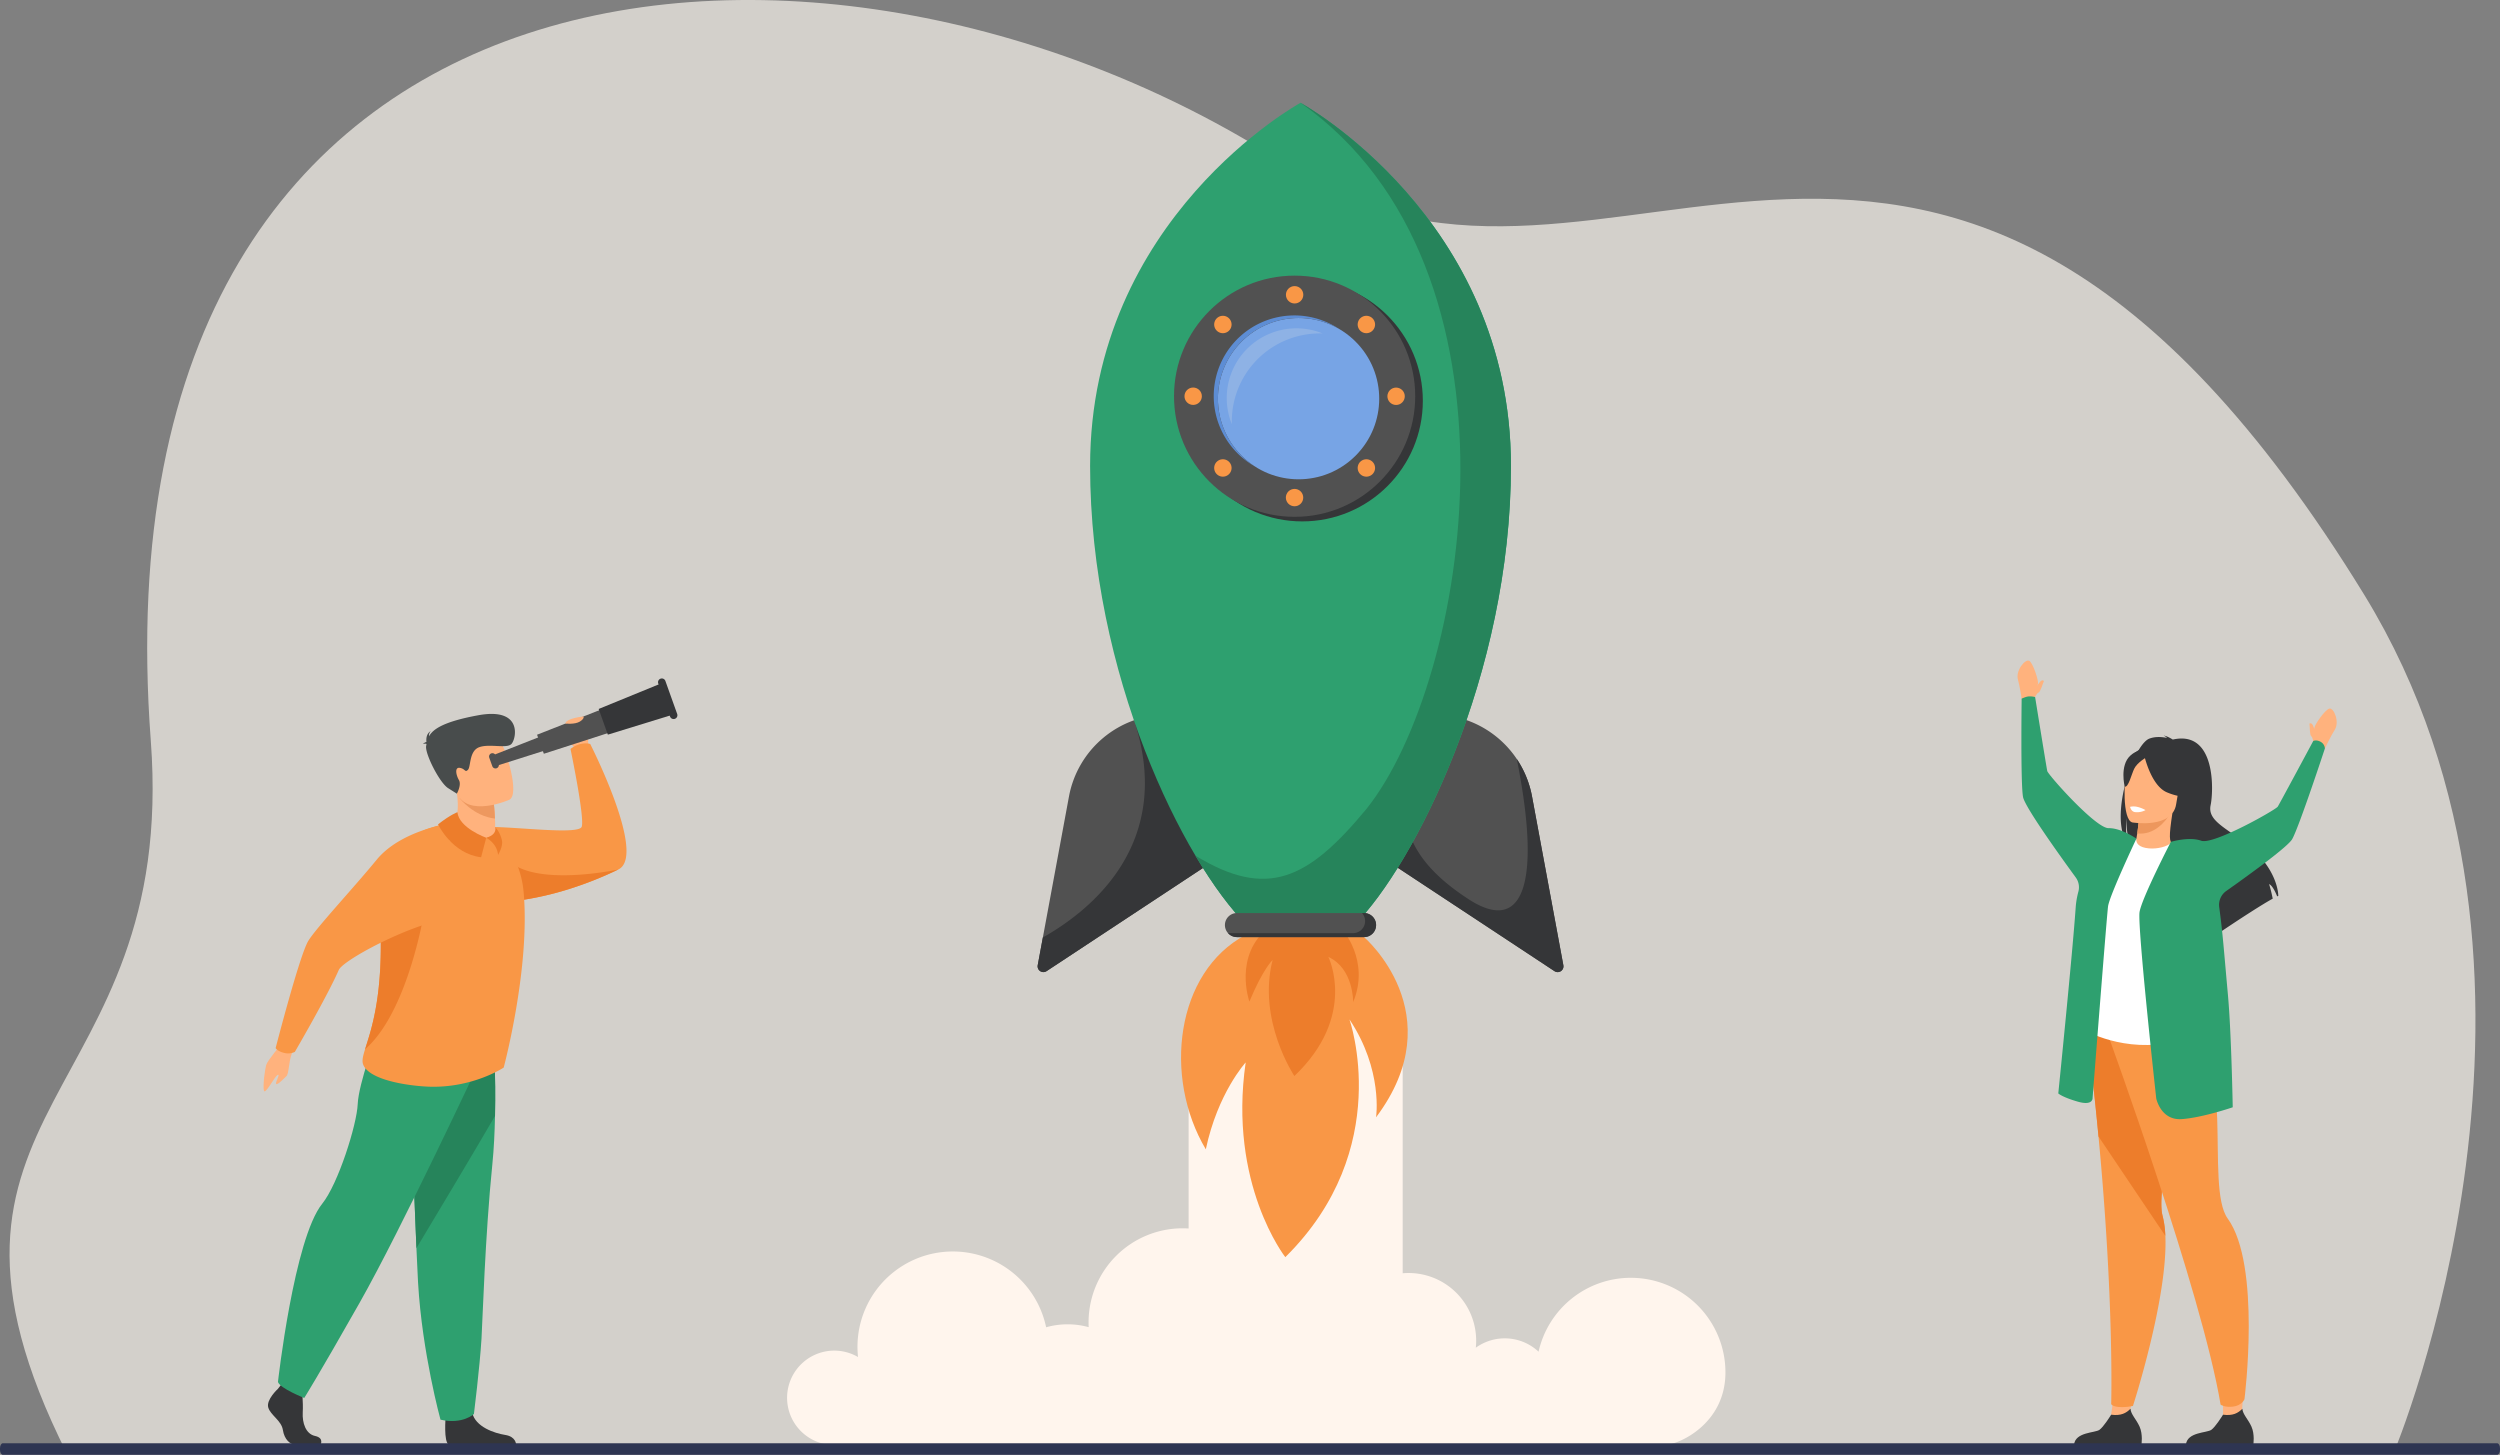
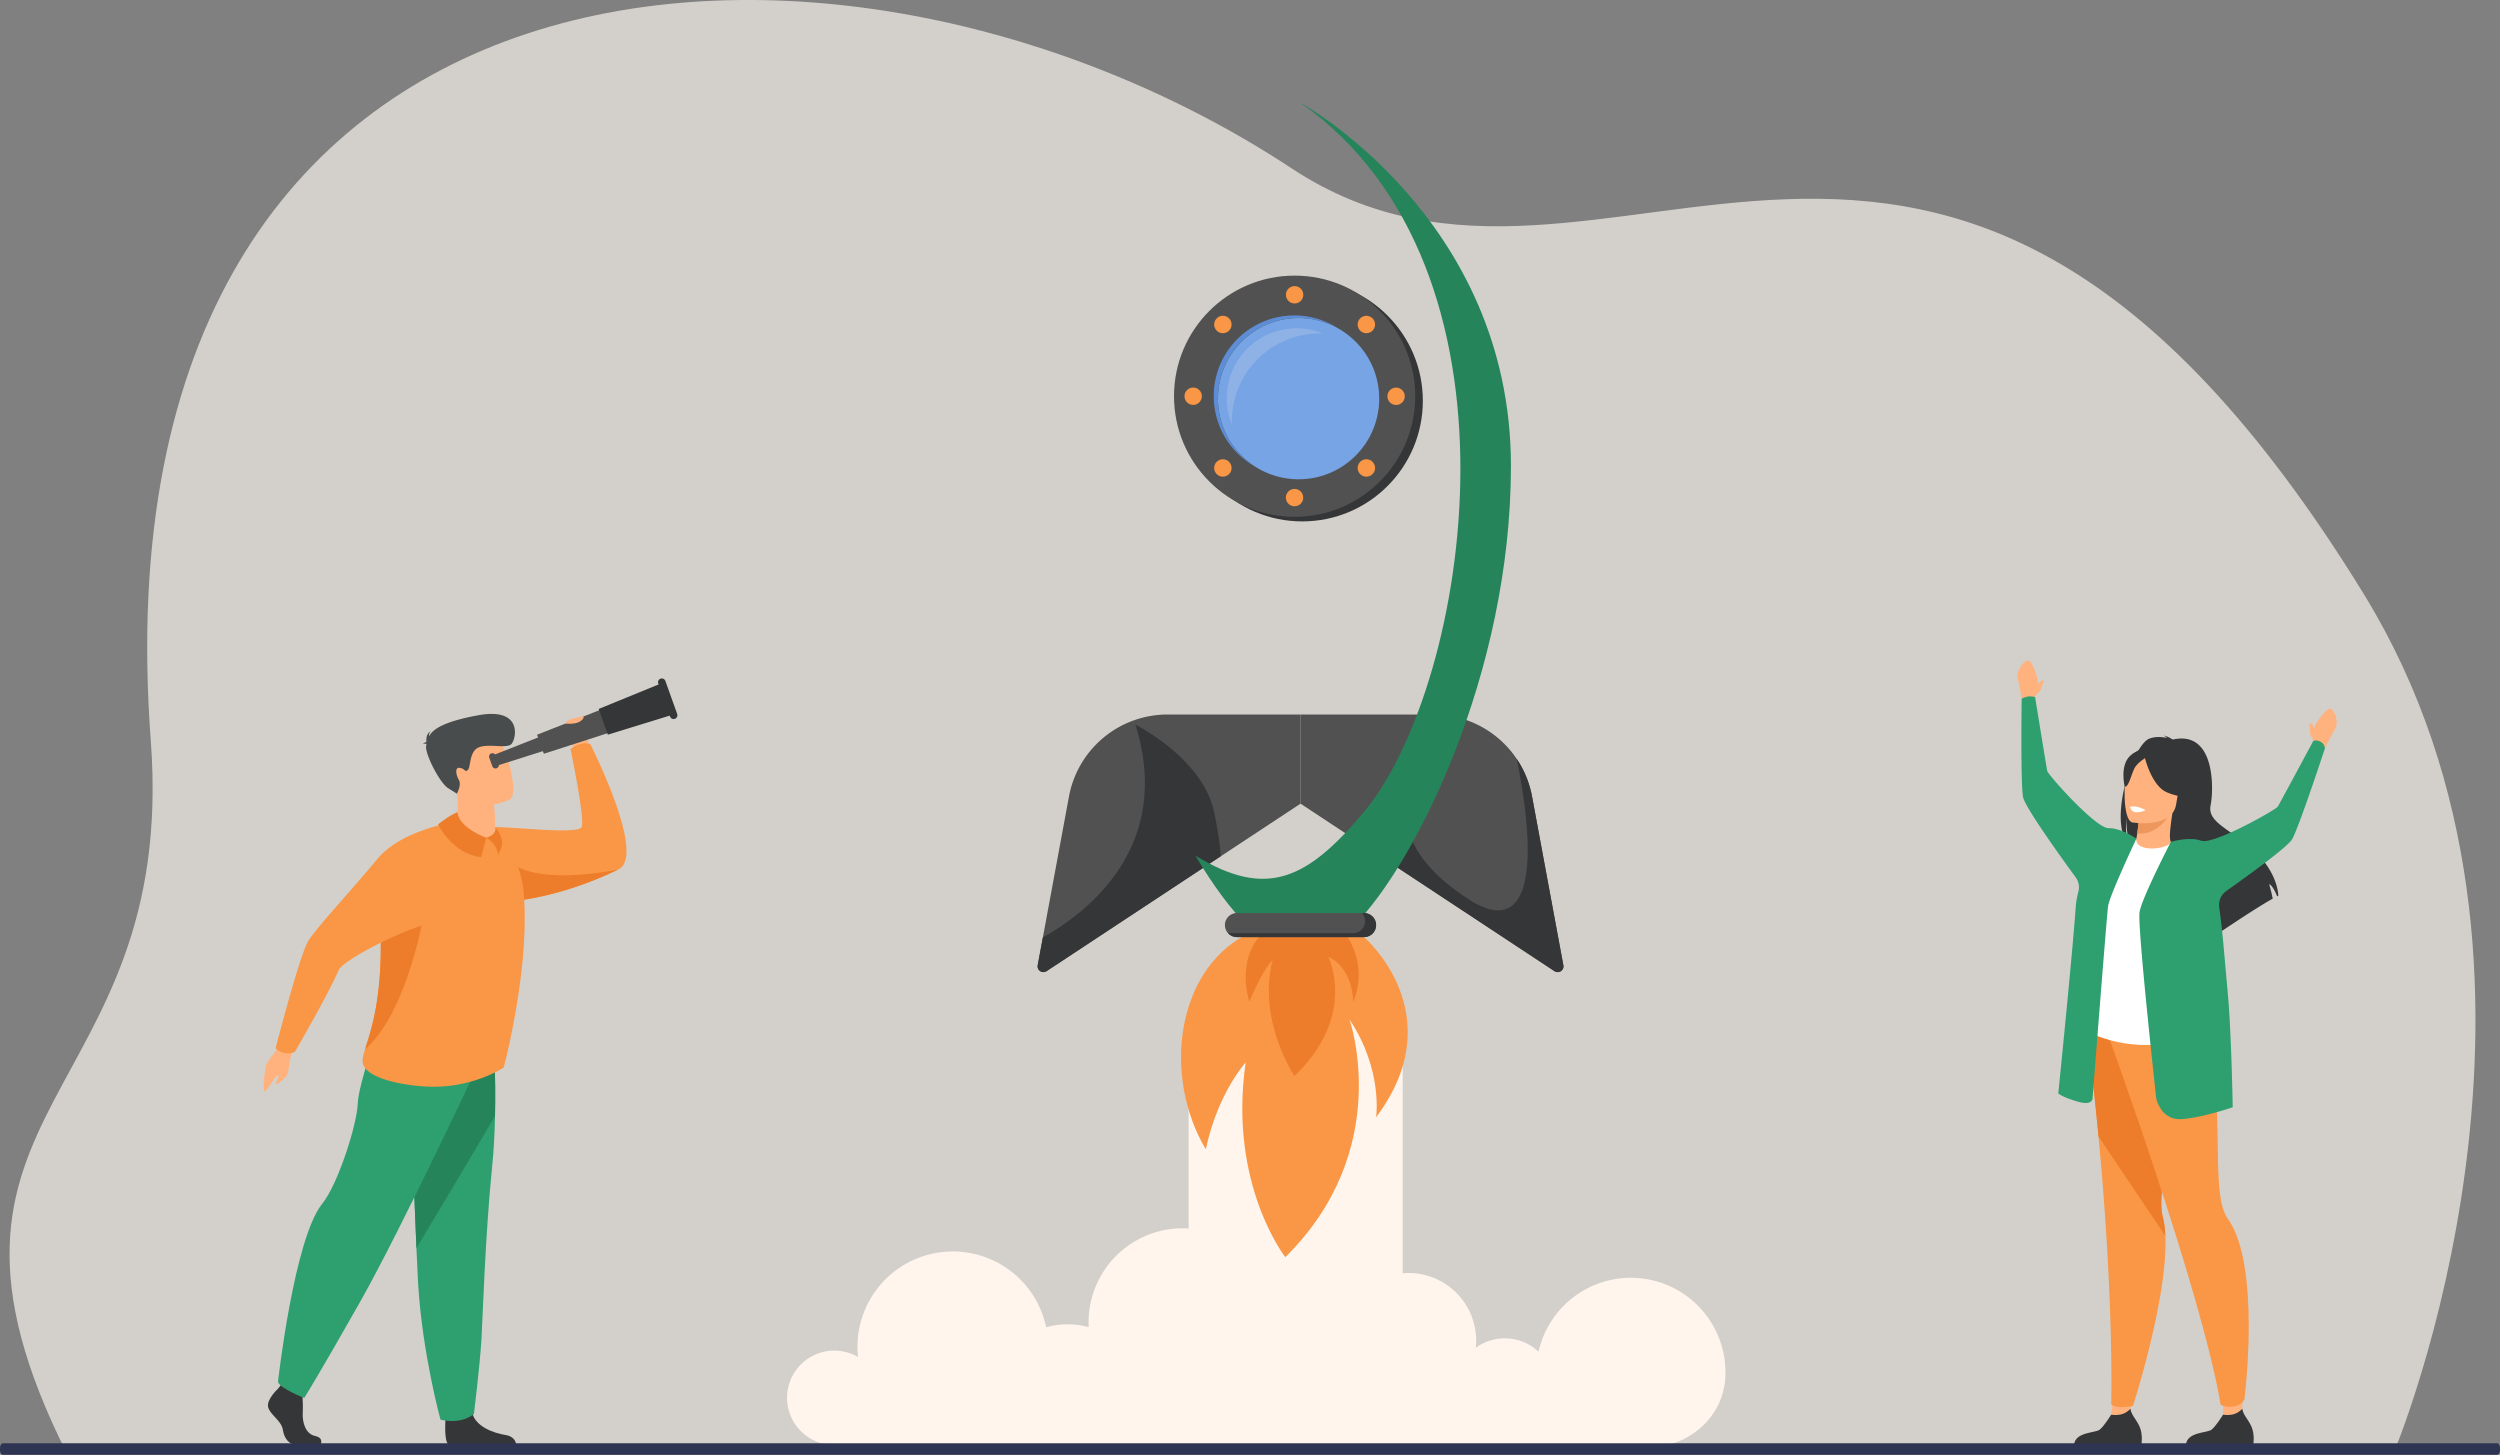
<svg xmlns="http://www.w3.org/2000/svg" viewBox="0 0 2643.26 1538.18">
  <rect x="0" y="0" width="2643.26" height="1538.18" fill="#808080" stroke="none" />
  <defs>
    <style>.cls-1{isolation:isolate;}.cls-2{fill:#d3d0cb;}.cls-3{fill:#fff5ed;}.cls-4{fill:#ffb27d;}.cls-5{fill:#353638;}.cls-6{fill:#f99746;}.cls-7{fill:#ed7d2b;}.cls-8{fill:#ed975d;}.cls-9{fill:#fff;}.cls-10{fill:#2ea06f;}.cls-11{fill:#26845b;}.cls-12{fill:#ed985f;}.cls-13{fill:#484c4c;}.cls-14{fill:#515151;}.cls-15{fill:#77a4e5;}.cls-16{fill:#5d8dd4;}.cls-17{fill:#8eb2e5;mix-blend-mode:screen;}.cls-18{fill:#2e3552;}</style>
  </defs>
  <g class="cls-1">
    <g id="Layer_1" data-name="Layer 1">
      <path class="cls-2" d="M2644.75,1829.49s213.86-507.91-31.38-907.45c-450.53-734-799.92-230.4-1133.51-450.31C997.58,153.79,208,207.46,273.26,1076.54c28.81,383.53-274.55,383.67-88.69,753.73Z" transform="translate(-113.83 -293.47)" />
      <path class="cls-3" d="M1838.16,1644.5a100,100,0,0,0-97.6,78.12,52.32,52.32,0,0,0-66.35-4.22,72.9,72.9,0,0,0,.38-7.43,71.54,71.54,0,0,0-71.55-71.54q-3.11,0-6.14.26V1390.84l-96.41-107.79L1370.55,1454v138.37c-2.08-.13-4.17-.21-6.28-.21a99.48,99.48,0,0,0-99.49,99.48c0,1.7,0,3.38.13,5.05a83.66,83.66,0,0,0-45,.12,100.8,100.8,0,0,0-198.88,31.46,49.89,49.89,0,1,0-25.18,93h879.67v-.35c12.07,0,62.62-21.1,62.62-76.34A100,100,0,0,0,1838.16,1644.5Z" transform="translate(-113.83 -293.47)" />
      <polygon class="cls-4" points="2250.96 1500.66 2255.12 1470.67 2237.63 1456.06 2232.12 1495.76 2250.96 1500.66" />
      <path class="cls-5" d="M2306.71,1820.91H2378s1.71-10.87-2-19.11c-3.57-7.91-9.12-12.79-9.62-18.85-4.53,4.66-10.11,7.66-20.42,6.28-1.26,2-8.15,13-12.37,16C2328.92,1808.61,2308.15,1807.42,2306.71,1820.91Z" transform="translate(-113.83 -293.47)" />
      <path class="cls-6" d="M2321,1389.24c4.66,37.51,8.47,72.87,11.58,105.83C2349.21,1670.66,2346,1778,2346,1778s1.19,3.17,11.48,3.22A59.08,59.08,0,0,0,2369,1780s37.15-114.66,34.28-179.91a99.63,99.63,0,0,0-2.9-21.12c-8.91-33.38,33-161-12.56-208.6S2318.89,1372,2321,1389.24Z" transform="translate(-113.83 -293.47)" />
      <path class="cls-7" d="M2321,1389.24c4.66,37.51,8.47,72.87,11.58,105.83l70.61,105a99.63,99.63,0,0,0-2.9-21.12c-8.91-33.38,33-161-12.56-208.6S2318.89,1372,2321,1389.24Z" transform="translate(-113.83 -293.47)" />
      <path class="cls-4" d="M2264.93,1031.5s1.72-8.57,3.65-15.11c.86-2.89-5.11-21.9-9.24-24.24s-14.89,10.46-11.84,20.29c1.56,5,4.13,21.47,4.13,21.47Z" transform="translate(-113.83 -293.47)" />
      <path class="cls-4" d="M2264.93,1031.5s2.24-5,4.27-5.78,4.2-8.93,5.69-12.15c0,0-1.44-2.1-3.95.61-1.54,1.65-5,6.5-5,6.5Z" transform="translate(-113.83 -293.47)" />
      <path class="cls-4" d="M2559.24,1060.32c.43.9,1,2.52,1.58,4,0-.41,0-.82,0-1.22,0-3,11.3-19.45,15.93-20.47s11.18,14.35,5.39,22.86c-3,4.37-10.24,19.33-10.24,19.33l-12-6.21s-.69-5.41-2.39-6.77-1.4-9.77-1.89-13.28C2555.63,1058.59,2557.63,1057,2559.24,1060.32Z" transform="translate(-113.83 -293.47)" />
      <path class="cls-4" d="M2484.35,1785.14c1-9.61,1.26-34.9,1.26-34.9s-25.77-8.23-24.82-2.58c4.66,27.8,3.4,41.57,3.4,41.57l10.42,6.22Z" transform="translate(-113.83 -293.47)" />
      <path class="cls-6" d="M2342.56,1387.46s99.53,272.83,119.12,391.18c0,0,4.54,3.12,13,2.08,9.6-1.17,12.23-7.84,12.23-7.84s18-141.84-17.76-191.09c-24.55-33.83,10.59-182.42-46.59-194.33S2342.56,1387.46,2342.56,1387.46Z" transform="translate(-113.83 -293.47)" />
      <path class="cls-5" d="M2359.51,1178.3a31.48,31.48,0,0,0,1.5,3.33,27,27,0,0,0,2.9,4.45,39.42,39.42,0,0,1-1.21-5.16h0c-.16-.9-.3-1.88-.42-2.93a109.85,109.85,0,0,1-.25-19.6,107.4,107.4,0,0,0,1.67,19.44c.15.83.32,1.66.52,2.48a45.68,45.68,0,0,0,2.46,7.84c.18.46.39.92.61,1.37,6.65,5.93,14.59,15,22.69,25.44,5.57,7.16,11.21,15,16.54,22.85q3.09,4.56,6,9.08h0c.83,1.27,1.63,2.52,2.42,3.78,0,0,0,0,0,0,1,1.56,1.94,3.09,2.88,4.62,2.61,4.24,5,8.34,7.21,12.24.5.89,1,1.76,1.45,2.62,6.72,12.34,10.73,22.12,9.82,25.88l1.23-.86c.23-.14.48-.32.76-.51,2.75-1.91,8.17-5.63,15-10.29l.45-1.38,3.43-10.62c.75,2.38.25,6.61-.26,9.57,10.76-7.28,24.18-16.24,36.35-24h0c9.1-5.82,17.47-11,23.52-14.32a154,154,0,0,0-3.81-15.4c3.55,1.57,6.94,9,8.54,13,.41-.21.8-.38,1.16-.53,0,0,.66-30.42-39.06-59.12-20.82-15-35.58-22.18-32.47-36.88s5.8-79.54-40-69.29c0,0-6.49-4.13-9.68-4.12a8.53,8.53,0,0,1,3.57,2.39c-5-1-12.22-1.74-18.73.77-3.57,1.38-7.52,5.85-11.37,12.32h0c-.23.42-.48.83-.73,1.27-1.63,2.85-3.22,6.06-4.76,9.52a158.89,158.89,0,0,0-7.24,20h0c-.68,2.35-1.32,4.71-1.9,7.11a1.55,1.55,0,0,0-.08.36h0C2355.59,1144.17,2354.14,1164.6,2359.51,1178.3Z" transform="translate(-113.83 -293.47)" />
      <path class="cls-4" d="M2368.85,1190.7c-.16,0,12.83,9.45,23.85,8.13,10.36-1.24,18.79-13.18,18.66-13.23-4.1-1.47-4.45-7.44-.66-32.33l-2,.09-33,1.58s-.77,10.2-2.16,19.7C2372.41,1182.63,2370.8,1190.12,2368.85,1190.7Z" transform="translate(-113.83 -293.47)" />
      <path class="cls-8" d="M2375.74,1154.94s-.77,10.2-2.16,19.7c18,2.16,29.93-12.79,35.16-21.28Z" transform="translate(-113.83 -293.47)" />
      <path class="cls-5" d="M2412.57,1150.36s11.61-13.45,15.75-25.82c3-8.83,3.35-43.12-31.15-43.31a46.39,46.39,0,0,0-20.1,4.37c-8.07,3.86-20.24,13-12.77,44.07l1.6,10.36Z" transform="translate(-113.83 -293.47)" />
      <path class="cls-9" d="M2316.88,1382.22s42.94,25.52,96.86,12.4c.63-.16,44.4-7.14,44.4-7.14-.76-2.06-6.41-35.86-7.15-37.75-9.57-24.69-27-158.66-41.65-165.27-3.73,4.07-14.39,6.85-23.51,6-10.51-.93-14-5.47-13.15-10.35-11.63,5.5-20.56,10.6-20.56,10.6C2341.49,1206.68,2316.88,1382.22,2316.88,1382.22Z" transform="translate(-113.83 -293.47)" />
      <path class="cls-4" d="M2368.41,1163.05s42.34,7,46.3-19.42,12.09-43.33-14.77-48.93-33.64,3.7-37.11,12.21S2357.5,1160.54,2368.41,1163.05Z" transform="translate(-113.83 -293.47)" />
      <path class="cls-5" d="M2380.71,1091.18s7,32.74,24.15,40,25.6,3.61,25.6,3.61a172.81,172.81,0,0,1-4-36S2391.67,1077.72,2380.71,1091.18Z" transform="translate(-113.83 -293.47)" />
      <path class="cls-5" d="M2383.21,1094.13s-9.71,5.63-12.82,12-6.13,20.13-10.1,19.06c0,0-5.62-22.38,6-32.85C2378.59,1081.3,2383.21,1094.13,2383.21,1094.13Z" transform="translate(-113.83 -293.47)" />
      <path class="cls-10" d="M2251.34,1032.11c1.72-.61,4.26-2,7.57-2.34a23.21,23.21,0,0,1,6.65.7s12,74.25,12.83,78.18,51.24,60.65,64.81,60.42c12.26-.2,26.78,9.26,29.48,11.08,0,0-28.55,60.36-30,71.7-1.55,12.33-16.33,202.33-16.33,202.33s.88,8.84-15.64,4.08-20.64-8.68-20.64-8.68,15.17-149.57,18.35-196.09a89.35,89.35,0,0,1,2.9-17.35,17.58,17.58,0,0,0-2.84-15c-20.88-28.66-53.85-75.1-55.69-85C2250.12,1121.72,2251.34,1032.11,2251.34,1032.11Z" transform="translate(-113.83 -293.47)" />
      <path class="cls-5" d="M2425,1820.91h71.29s1.71-10.87-2-19.11c-3.57-7.91-9.12-12.79-9.63-18.85-4.53,4.66-10.1,7.66-20.41,6.28-1.26,2-8.15,13-12.37,16C2447.16,1808.61,2426.38,1807.42,2425,1820.91Z" transform="translate(-113.83 -293.47)" />
      <path class="cls-10" d="M2376,1257.71c2.4-14.79,33.08-74.15,33.08-74.15s19.39-5.8,32.15-1.18,78.81-32.66,80.92-36.1,37.49-69.34,37.49-69.34,2.93-1.7,7.63.75a8.6,8.6,0,0,1,4.67,7.16s-27.3,83-34.56,95.82c-4.38,7.74-41.2,34.69-69.75,54.87a17.91,17.91,0,0,0-7.41,17c3.83,28.38,4.81,44.36,9.23,93.06,3.66,40.39,5.06,118.6,5.06,118.6s-31.95,11-54,12.52-26.86-21.78-26.86-21.78S2373.51,1272.91,2376,1257.71Z" transform="translate(-113.83 -293.47)" />
      <path class="cls-9" d="M2382.28,1150a18.88,18.88,0,0,1-11.21,2.11c-4.16-.63-5.11-5.56-5.11-5.56a16.38,16.38,0,0,1,7.51,0A31.82,31.82,0,0,1,2382.28,1150Z" transform="translate(-113.83 -293.47)" />
      <path class="cls-4" d="M722.35,1085.26s-17.09-17.15-6.8-24.46,16.52-4.94,18.35-.46,2,24.09,2,24.09Z" transform="translate(-113.83 -293.47)" />
      <path class="cls-6" d="M767.66,1212.73a383.59,383.59,0,0,1-55.7,21.83,331.78,331.78,0,0,1-44.63,10.27c-3.57.57-7,1.05-10.36,1.45-35.19,4.27-56.36.37-56.36.37s3.75-78.76,29.74-78.88c29.68-.13,95.67,8.51,98.54-.21,3.24-9.84-11.88-82.23-11.88-82.23,11-8.53,20.84-5.28,20.84-5.28S798,1198.11,767.66,1212.73Z" transform="translate(-113.83 -293.47)" />
      <path class="cls-7" d="M767.66,1212.73a383.59,383.59,0,0,1-55.7,21.83,331.78,331.78,0,0,1-44.63,10.27c-14.66-22.58-27.28-46.29-7.4-35.41C695,1228.62,767.66,1212.73,767.66,1212.73Z" transform="translate(-113.83 -293.47)" />
      <path class="cls-5" d="M585,1791.79s-2.27,26.31,3.29,29l71.17-.15s0-8.21-11.43-10-31.52-8.52-34.92-23.42S585,1791.79,585,1791.79Z" transform="translate(-113.83 -293.47)" />
      <path class="cls-10" d="M637.21,1473.38c-.35,17.2-1.18,34.95-2.8,50.89C626.73,1600,624,1691.38,622.92,1709c-1.91,30.6-8,79.49-8,79.49s-12,11.38-35.36,6c0,0-19.36-70.41-23.69-144.55-.07-1.21-.13-2.44-.19-3.66-.51-9.8-1-21-1.57-33.09-3.56-81-7.43-201.2-7.43-201.2L636,1391S638.09,1430.49,637.21,1473.38Z" transform="translate(-113.83 -293.47)" />
      <path class="cls-11" d="M637.21,1473.38c-22.63,39-65.78,111-83.06,139.76-3.56-81-7.43-201.2-7.43-201.2L636,1391S638.09,1430.49,637.21,1473.38Z" transform="translate(-113.83 -293.47)" />
      <path class="cls-4" d="M411.08,1397.73s-14.54,17.09-15.84,21.83-3.64,21.81-2.39,26.94,10.91-14.3,14.42-16.38-2.64,7.73-1.43,9.37,8.14-5.72,10.84-8.21,2.44-15.9,5.69-23.83S411.08,1397.73,411.08,1397.73Z" transform="translate(-113.83 -293.47)" />
      <path class="cls-5" d="M407.67,1761.89s-12.67,11.56-10.2,19.78,13.9,13.68,15.45,23.72,7.72,15.52,13.28,15.52h26.52s4.09-7.07-5.8-9.2-13.61-13.92-13-24.87-.93-25.56-.93-25.56l-21-4.86Z" transform="translate(-113.83 -293.47)" />
      <path class="cls-10" d="M622,1413.77s-83.6,178.88-128.09,257.37-58.4,100.39-58.4,100.39-25.49-10-27.8-16.89c0,0,17-151.52,46.8-188.46,16.84-20.87,36.62-83.5,37.54-105.41s20.46-74.18,20.46-74.18Z" transform="translate(-113.83 -293.47)" />
      <path class="cls-6" d="M646.4,1422.21s-33.25,22.22-80.3,20.16c-20.65-.9-61.61-6.76-68.22-23.18-1.56-3.86-.42-8.75,1.91-16.26,6-19.52,20.13-56.7,15.88-139.12a135.43,135.43,0,0,1,.55-21.63c4.43-40.6,27.7-64.64,50.19-72.5,54.84-19.16,73.12,7.39,73.12,7.39s24.24,19.21,27.9,59.29C674.73,1316.54,646.4,1422.21,646.4,1422.21Z" transform="translate(-113.83 -293.47)" />
      <path class="cls-4" d="M583.57,1180.79s28.54,7.25,53.37-4.89c0,0,4.76-2.89.36-8.17a80.2,80.2,0,0,0-.16-8.79,125.19,125.19,0,0,0-1.06-14.1l-19.58-11-21-9.9a99.31,99.31,0,0,1,2,13.57C600.55,1168.52,583.57,1180.79,583.57,1180.79Z" transform="translate(-113.83 -293.47)" />
-       <path class="cls-12" d="M599.8,1137.42s14.67,19.07,37.34,21.52c-.27-9.06-1.47-18.26-1.47-18.26l-19.17-6.86Z" transform="translate(-113.83 -293.47)" />
      <path class="cls-4" d="M652.47,1139s-44.16,19.83-56-7.4-25.58-43,2.11-56.82,37.74-5.8,44,2.32S663.65,1133.14,652.47,1139Z" transform="translate(-113.83 -293.47)" />
      <path class="cls-13" d="M564.78,1080.1c-.55-.37-1.62-.5-3.8,0a9,9,0,0,1,3.71-2.2c-.34-3.11-.16-8.83,4.65-11.49a6.69,6.69,0,0,0-1.89,5.49c4.33-7.71,15.93-15.56,52-22.18,47.62-8.71,40.18,25.23,35.09,30.39s-22.88-.55-33.89,3.33-8.83,20.71-12.05,23.95-2.77-1.1-8.56-2.06-4,7.73-1,12.89-2.17,14.39-2.17,14.39l-9.22-5.81c-9.22-5.82-24.67-36.72-23.26-44.56C564.53,1081.51,564.65,1080.81,564.78,1080.1Z" transform="translate(-113.83 -293.47)" />
      <polygon class="cls-14" points="598.99 786.26 524.58 809.81 520.63 798.74 593.24 770.16 598.99 786.26" />
      <polygon class="cls-14" points="655.89 770.86 575.01 796.95 567.82 776.83 646.9 745.71 655.89 770.86" />
      <polygon class="cls-5" points="711.16 755.66 642.68 776.76 632.98 749.59 699.3 722.46 711.16 755.66" />
      <path class="cls-5" d="M827.39,1053.48h0a4,4,0,0,0,2.43-5.12l-12.47-34.89a4,4,0,0,0-5.12-2.43h0a4,4,0,0,0-2.42,5.12l12.46,34.9A4,4,0,0,0,827.39,1053.48Z" transform="translate(-113.83 -293.47)" />
      <path class="cls-14" d="M638.91,1105.75h0a3.56,3.56,0,0,1-4.55-2.16l-3.23-9a3.56,3.56,0,0,1,2.15-4.56h0a3.56,3.56,0,0,1,4.55,2.16l3.24,9.06A3.56,3.56,0,0,1,638.91,1105.75Z" transform="translate(-113.83 -293.47)" />
      <path class="cls-7" d="M499.79,1402.93c6-19.52,20.13-56.7,15.88-139.12a135.43,135.43,0,0,1,.55-21.63h0c18-1.55,45.63,18,45.63,18S544.87,1363.73,499.79,1402.93Z" transform="translate(-113.83 -293.47)" />
      <path class="cls-6" d="M583.61,1165.33s-47.41,7.71-71.55,37.17-63,71-72.15,85.57-34.66,113.57-34.66,113.57,1.68,3.18,8.71,5a16.58,16.58,0,0,0,11.61-1s33.76-57.79,46.47-86.65c5.28-12,96.59-59.5,130.92-54.58C616.44,1266.41,583.61,1165.33,583.61,1165.33Z" transform="translate(-113.83 -293.47)" />
      <path class="cls-4" d="M711.63,1058.5s10,1.16,15.28-2.11,3.83-5.41,3.83-5.41S712.09,1052.86,711.63,1058.5Z" transform="translate(-113.83 -293.47)" />
      <path class="cls-7" d="M597.46,1152.2s-7.39,2.59-20.48,12.88c0,0,14.64,31.07,45.52,34.79,0,0,3.18-12.08,5.41-20.64C627.91,1179.23,599.08,1168.93,597.46,1152.2Z" transform="translate(-113.83 -293.47)" />
      <path class="cls-7" d="M627.91,1179.23s11.4,5.67,12.51,18.13c0,0,5.59-9.08,4.09-15.45a31.78,31.78,0,0,0-7.21-14.18S640.29,1175.75,627.91,1179.23Z" transform="translate(-113.83 -293.47)" />
      <path class="cls-6" d="M1430.74,1282c-73.9,39.29-87.44,150.23-42,226.65,12.57-59.64,42.16-91.87,42.16-91.87-18.69,128.63,41.89,205.88,41.89,205.88,116.1-114.64,67.82-251.37,67.82-251.37,35.8,53.54,28.13,103.51,28.13,103.51,82.15-109.32-12.72-190.55-12.72-190.55C1472.82,1265.69,1430.74,1282,1430.74,1282Z" transform="translate(-113.83 -293.47)" />
      <path class="cls-7" d="M1456,1273.45c-38.7,29.66-21.19,79-21.19,79,14.51-34.82,24.57-44,24.57-44-16.44,63.85,23,122.7,23,122.7,66.93-63.69,35.94-125.92,35.94-125.92,26.84,12.33,26.2,47.8,26.2,47.8,18.39-44.25-12.08-77.63-12.08-77.63C1497.65,1271,1456,1273.45,1456,1273.45Z" transform="translate(-113.83 -293.47)" />
      <path class="cls-14" d="M1488.86,1048.93H1348.24a106,106,0,0,0-104.17,86.63L1211,1314.06a6.11,6.11,0,0,0,9.38,6.22l268.53-177.12Z" transform="translate(-113.83 -293.47)" />
      <path class="cls-5" d="M1397.37,1151.55c-12.16-56.56-83-91.88-83-91.88,37.86,121.94-40.41,192.5-97.93,225l-5.45,29.36a6.11,6.11,0,0,0,9.38,6.22l184.26-121.53A359.25,359.25,0,0,0,1397.37,1151.55Z" transform="translate(-113.83 -293.47)" />
      <path class="cls-14" d="M1488.86,1048.93h140.63a106,106,0,0,1,104.17,86.63l33.12,178.5a6.11,6.11,0,0,1-9.38,6.22l-268.54-177.12Z" transform="translate(-113.83 -293.47)" />
      <path class="cls-5" d="M1757.4,1320.28a6.11,6.11,0,0,0,9.38-6.22l-33.12-178.5a105.53,105.53,0,0,0-16.12-39.6c26.11,131.09,7.37,186-50.74,148.39S1594.18,1169.27,1600,1126c-24.29,17.53-40.68,36.91-50.64,57Z" transform="translate(-113.83 -293.47)" />
-       <path class="cls-10" d="M1432,1271.55h113.79c63.25-63.25,165.6-265.07,165.6-485.42,0-262.32-222.5-384-222.5-384s-222.49,121.72-222.49,384C1266.37,1006.48,1365.41,1205,1432,1271.55Z" transform="translate(-113.83 -293.47)" />
      <path class="cls-11" d="M1558.51,1148.84c-62,74.93-105.07,95.44-180.76,49.32,18.73,31.62,37.5,56.67,54.22,73.39h113.79c63.25-63.25,165.6-265.07,165.6-485.42,0-262.32-222.5-384-222.5-384C1738.44,577.61,1666.86,1013.41,1558.51,1148.84Z" transform="translate(-113.83 -293.47)" />
      <circle class="cls-5" cx="1376.86" cy="423.77" r="127.51" />
      <circle class="cls-14" cx="1368.8" cy="418.93" r="127.51" />
      <circle class="cls-6" cx="1368.8" cy="311.68" r="9.19" />
      <circle class="cls-6" cx="1482.63" cy="819.66" r="9.19" transform="translate(41.69 1579.19) rotate(-67.37)" />
      <circle class="cls-6" cx="1261.54" cy="418.93" r="9.19" />
      <circle class="cls-6" cx="1589.88" cy="712.4" r="9.19" transform="translate(212.22 1618.09) rotate(-67.63)" />
      <path class="cls-6" d="M1413.29,630.07a9.19,9.19,0,1,1-13,0A9.18,9.18,0,0,1,1413.29,630.07Z" transform="translate(-113.83 -293.47)" />
      <path class="cls-6" d="M1565,781.75a9.19,9.19,0,1,0,0,13A9.19,9.19,0,0,0,1565,781.75Z" transform="translate(-113.83 -293.47)" />
      <path class="cls-6" d="M1400.29,781.75a9.19,9.19,0,1,1,0,13A9.19,9.19,0,0,1,1400.29,781.75Z" transform="translate(-113.83 -293.47)" />
      <path class="cls-6" d="M1552,630.07a9.19,9.19,0,1,0,13,0A9.18,9.18,0,0,0,1552,630.07Z" transform="translate(-113.83 -293.47)" />
      <circle class="cls-15" cx="1486.82" cy="714.98" r="85.26" transform="translate(-183.92 967.28) rotate(-45)" />
      <path class="cls-16" d="M1401.56,715a85.28,85.28,0,0,1,127.68-74,85.27,85.27,0,1,0-89,145.37A85.21,85.21,0,0,1,1401.56,715Z" transform="translate(-113.83 -293.47)" />
      <path class="cls-17" d="M1416.23,739a93,93,0,0,1,93-93c1,0,2,0,3,0A73.69,73.69,0,0,0,1416.28,742C1416.25,741,1416.23,740,1416.23,739Z" transform="translate(-113.83 -293.47)" />
      <path class="cls-14" d="M1556.05,1284.27H1421.68a12.72,12.72,0,0,1-12.73-12.72h0a12.73,12.73,0,0,1,12.73-12.72h134.37a12.72,12.72,0,0,1,12.72,12.72h0A12.71,12.71,0,0,1,1556.05,1284.27Z" transform="translate(-113.83 -293.47)" />
      <path class="cls-5" d="M1556.05,1258.83h-2.17a12.72,12.72,0,0,1-9.44,21.25h-132.2a12.7,12.7,0,0,0,9.44,4.19h134.37a12.71,12.71,0,0,0,12.72-12.72h0A12.72,12.72,0,0,0,1556.05,1258.83Z" transform="translate(-113.83 -293.47)" />
      <path class="cls-18" d="M113.83,1824.64v1.79c0,2.86,1.35,5.22,3,5.22H2754.09c1.65,0,3-2.36,3-5.22v-1.79c0-2.86-1.35-5.22-3-5.22H116.83C115.18,1819.42,113.83,1821.78,113.83,1824.64Z" transform="translate(-113.83 -293.47)" />
    </g>
  </g>
</svg>